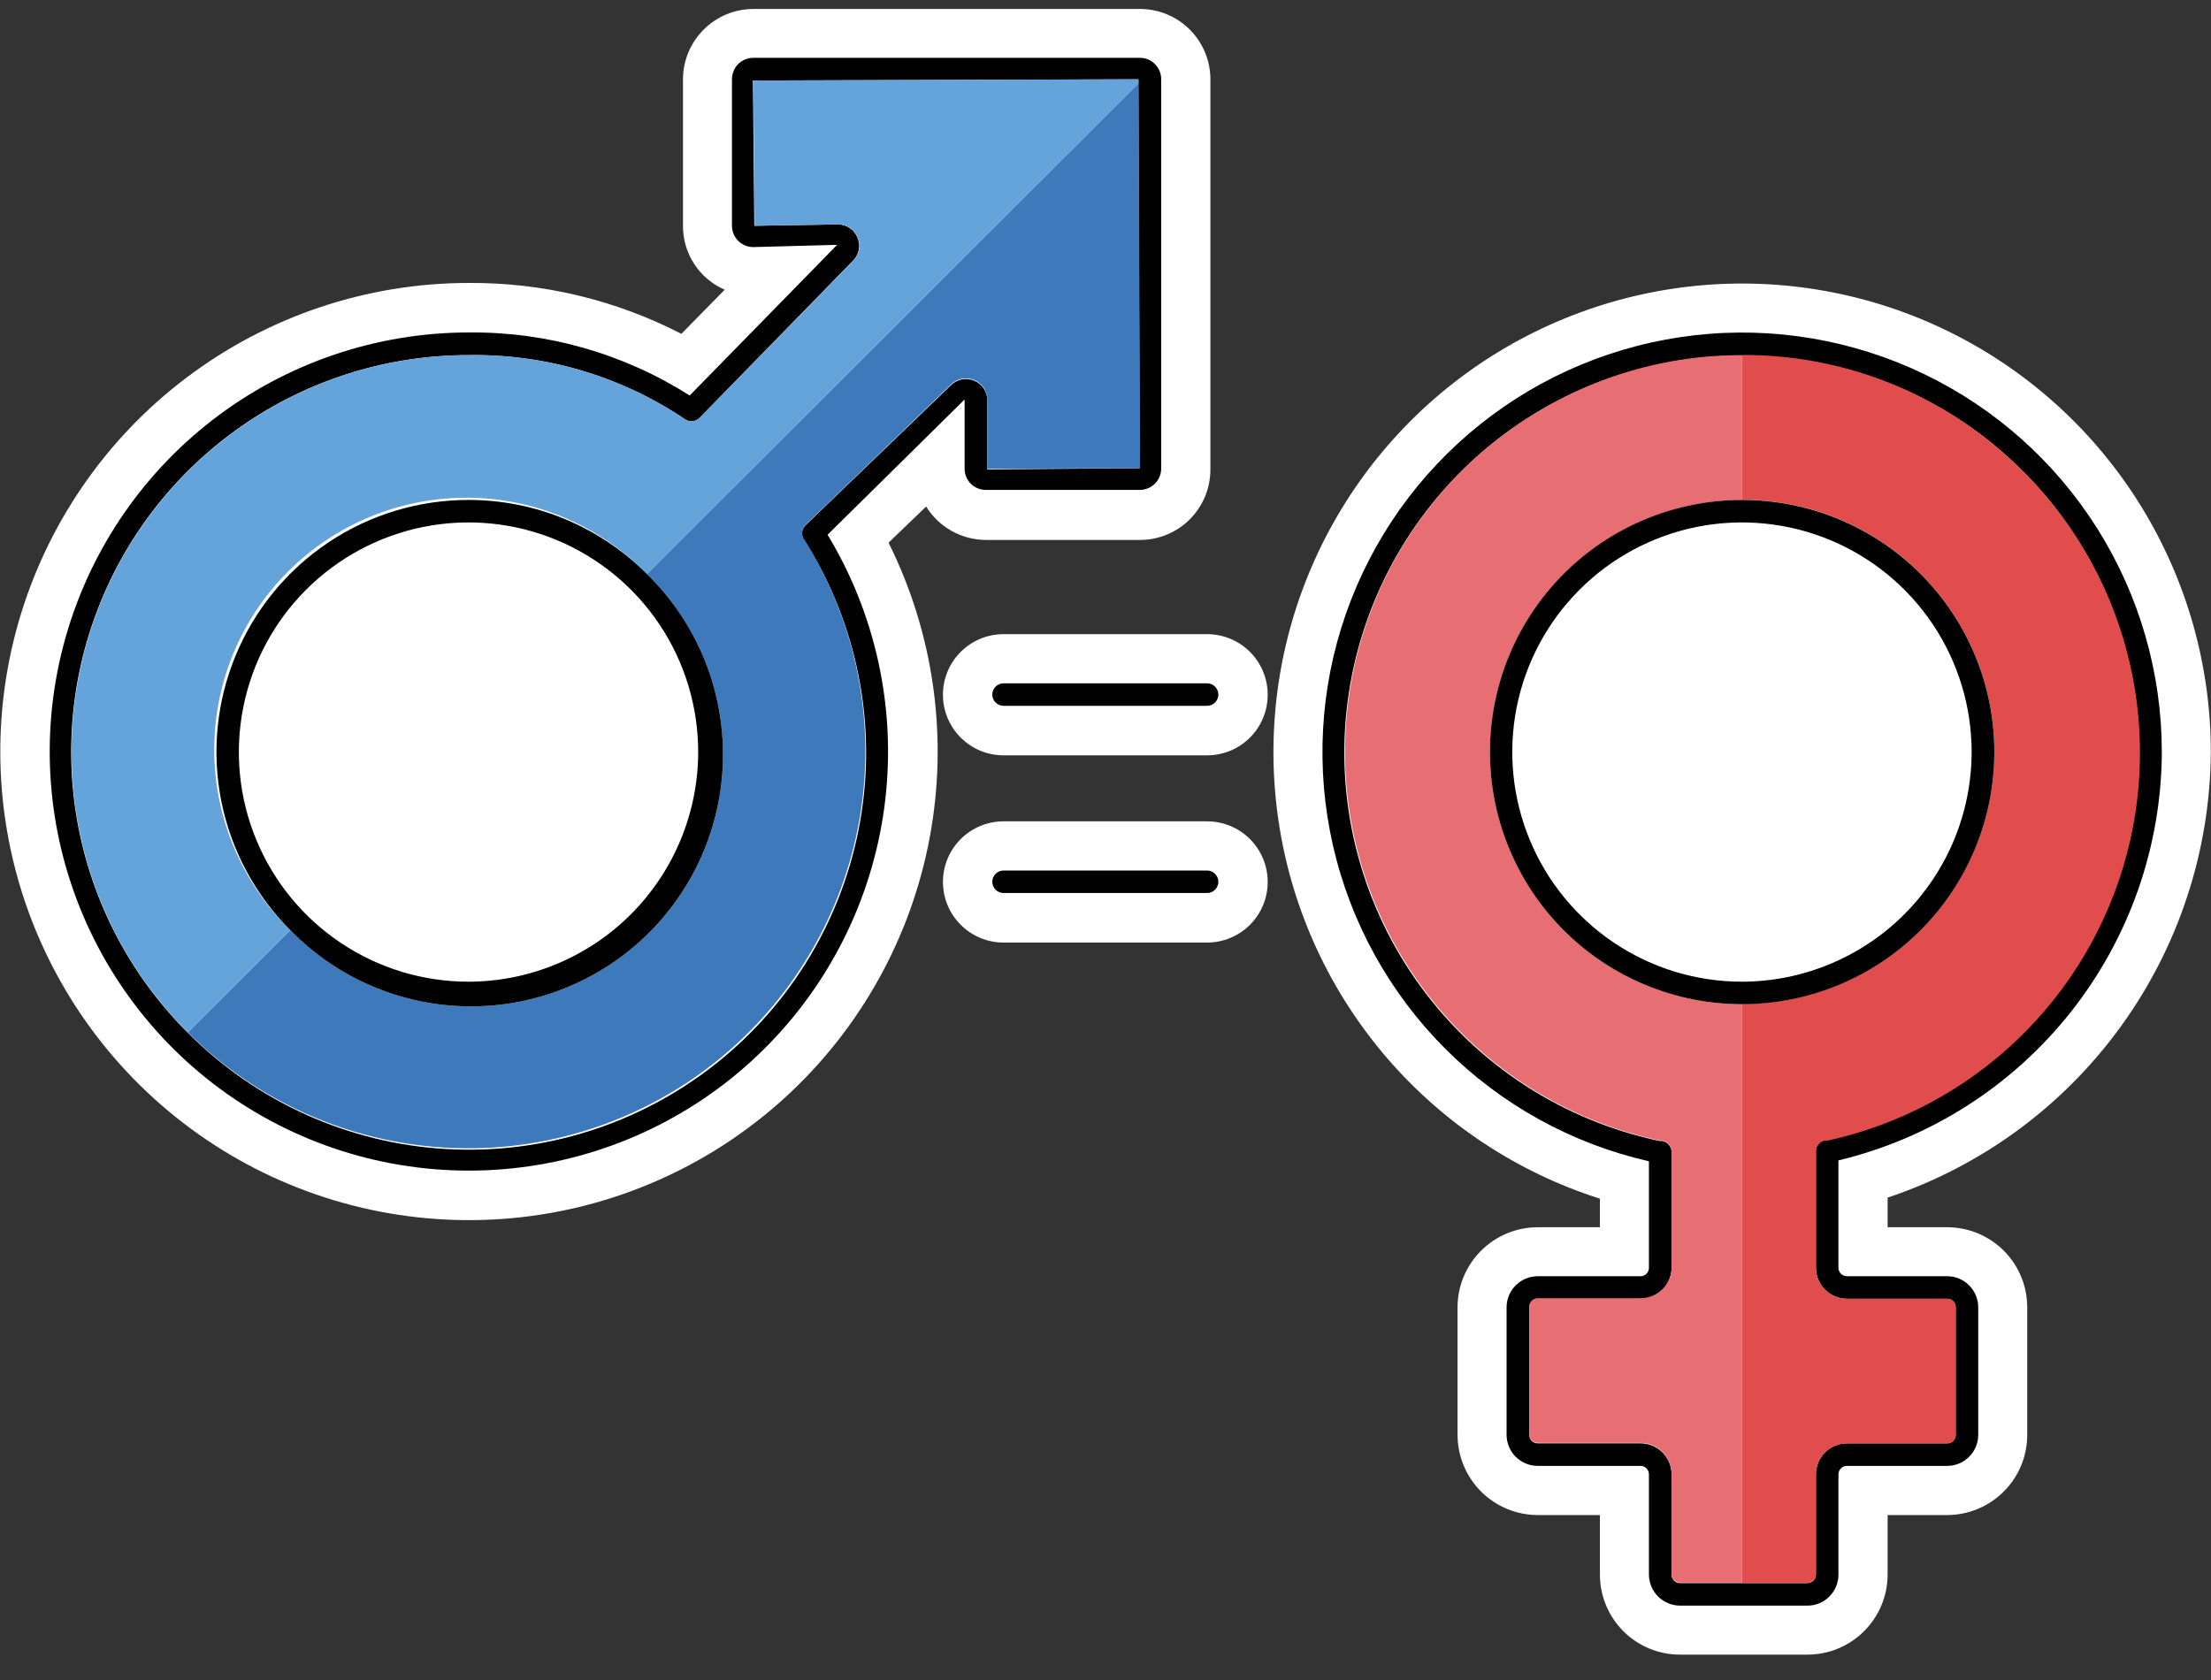
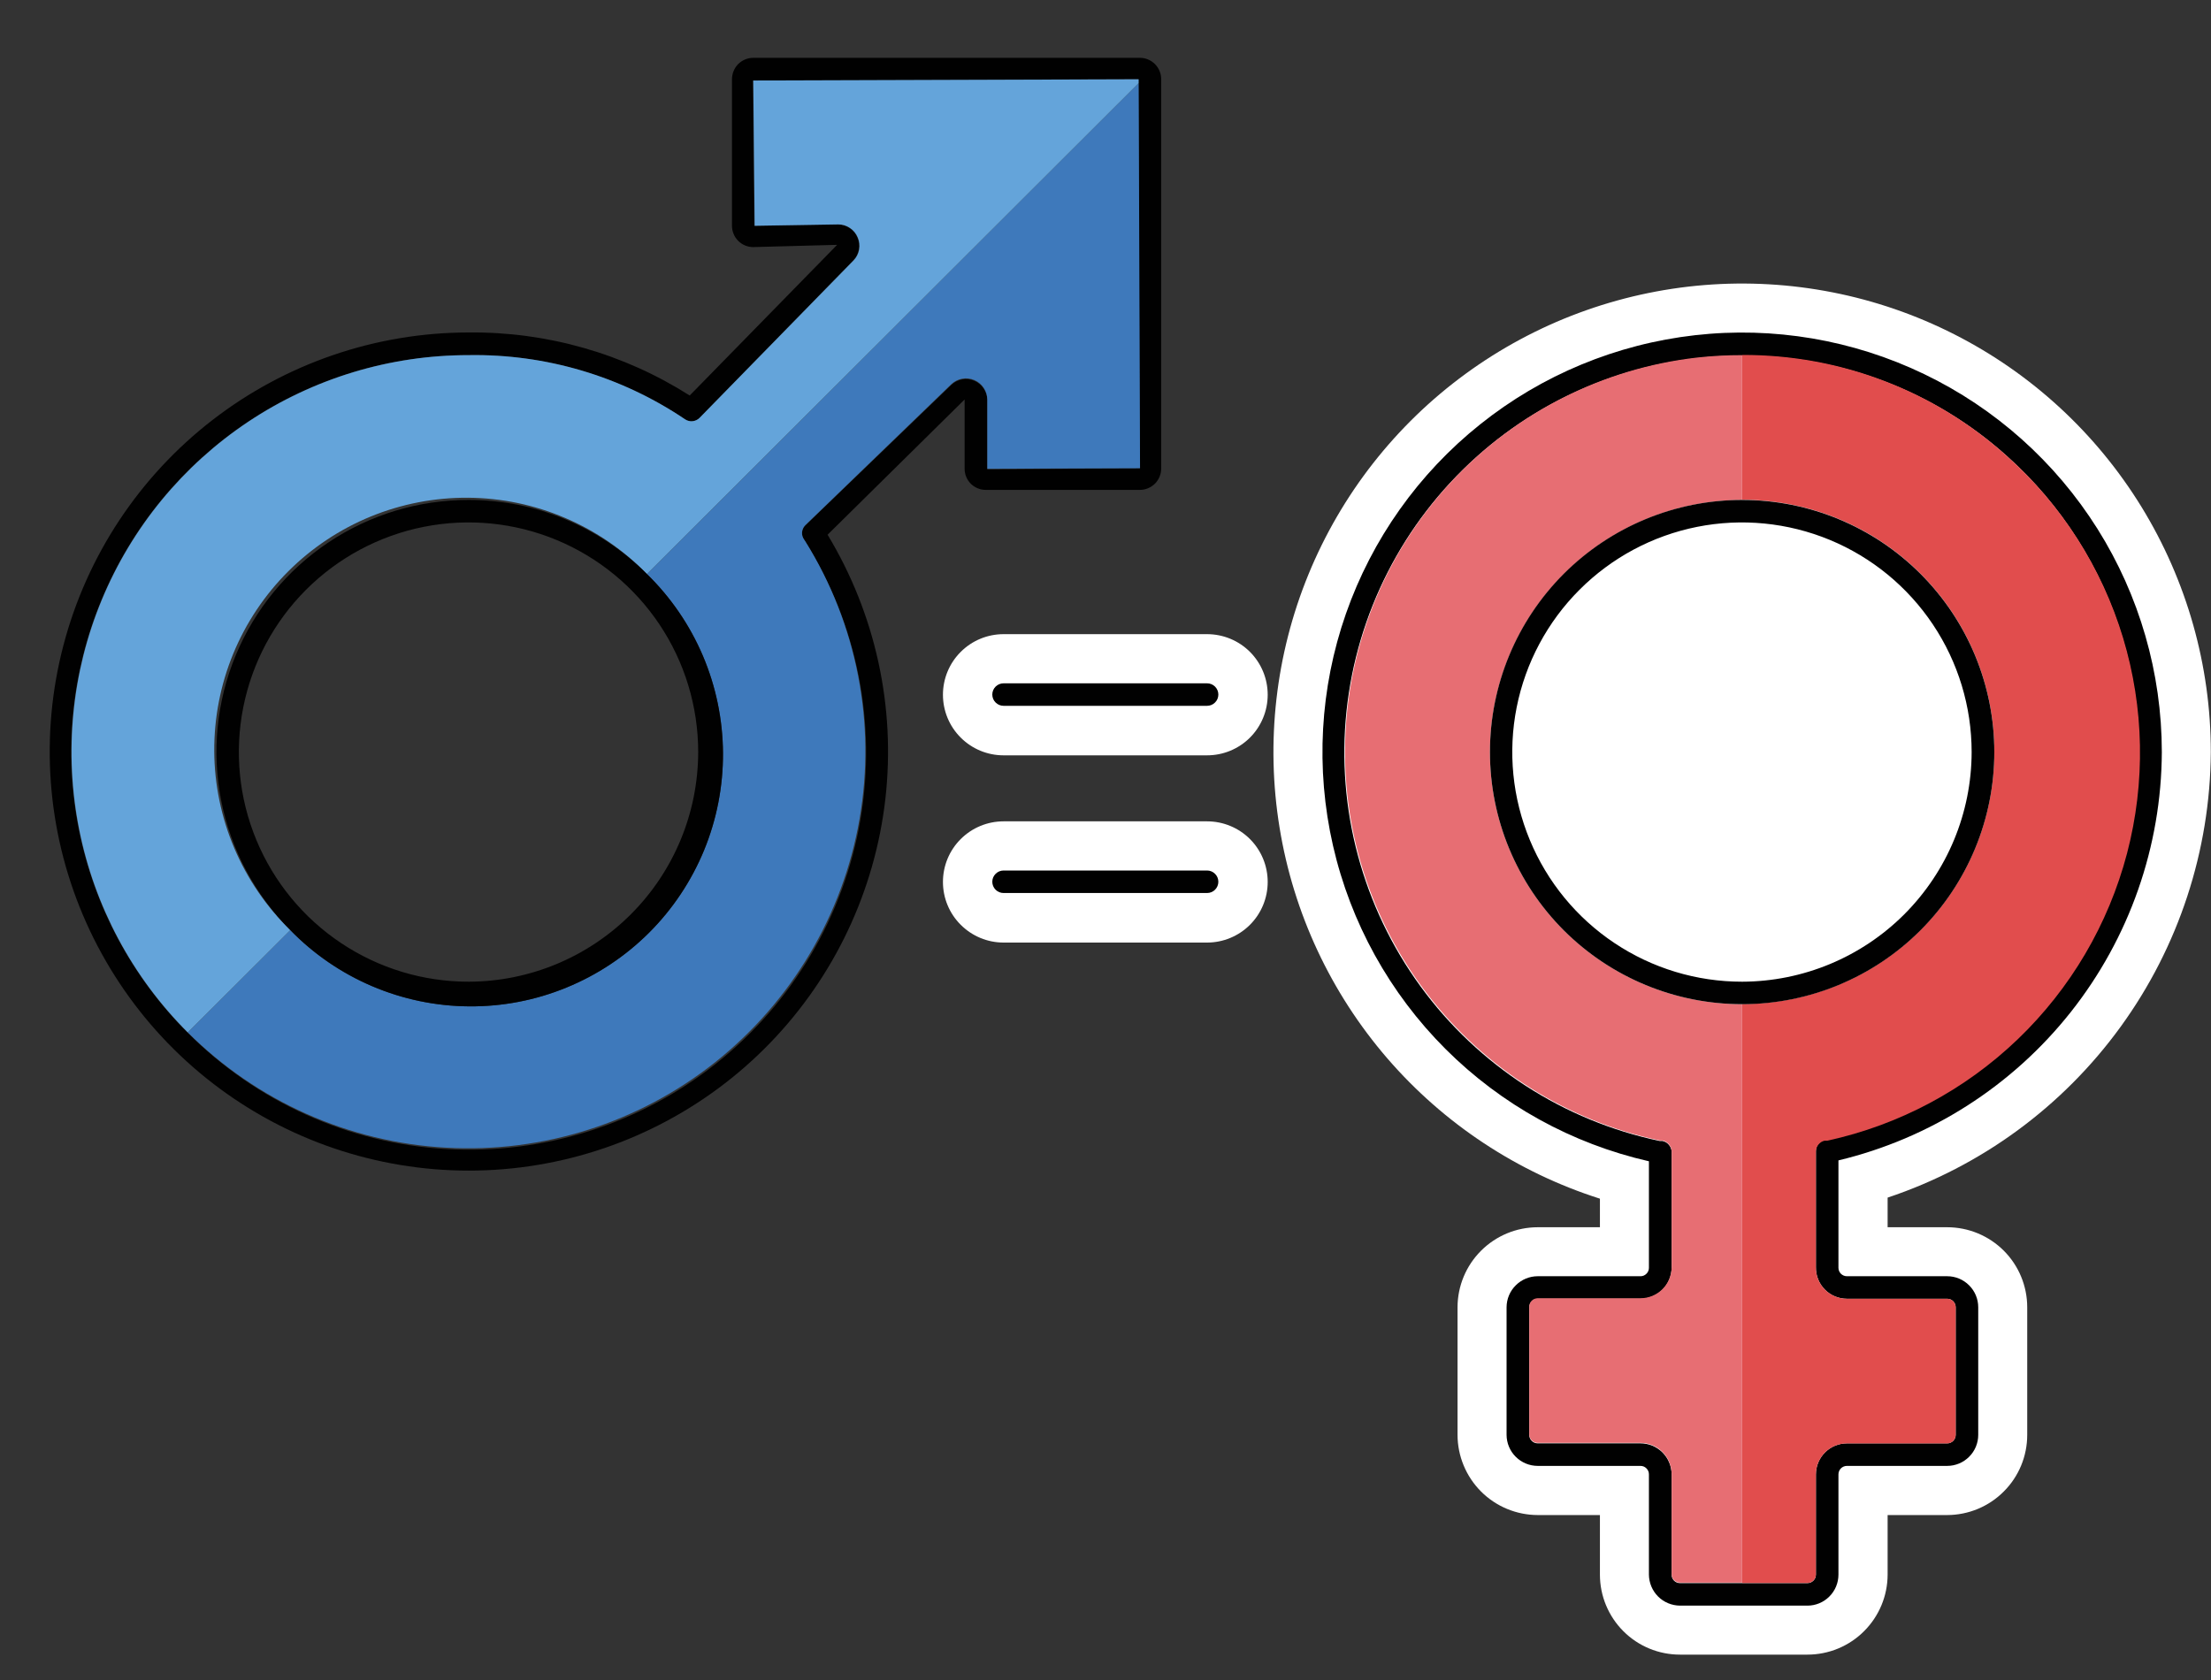
<svg xmlns="http://www.w3.org/2000/svg" width="50" height="38" viewBox="0 0 50 38" fill="none">
  <rect x="0" y="0" width="50" height="38" fill="#333333" stroke="none" />
  <g clip-path="url(#clip0_86_616)">
-     <path d="M20.944 11.457C21.086 11.687 21.285 11.878 21.521 12.01C21.758 12.142 22.024 12.212 22.295 12.213H25.781C26.203 12.213 26.608 12.045 26.906 11.747C27.204 11.448 27.372 11.044 27.372 10.622V1.793C27.372 1.372 27.204 0.967 26.906 0.669C26.608 0.371 26.203 0.203 25.781 0.203H17.035C16.613 0.204 16.209 0.372 15.912 0.67C15.614 0.968 15.446 1.372 15.445 1.793V5.107C15.443 5.414 15.532 5.715 15.7 5.972C15.867 6.229 16.107 6.431 16.389 6.553L15.409 7.551C13.923 6.784 12.272 6.389 10.599 6.4C8.294 6.401 6.053 7.154 4.214 8.544C2.375 9.934 1.04 11.886 0.41 14.103C-0.22 16.32 -0.11 18.682 0.723 20.831C1.557 22.98 3.068 24.799 5.028 26.012C6.988 27.225 9.29 27.766 11.585 27.553C13.881 27.34 16.044 26.384 17.747 24.831C19.45 23.278 20.601 21.212 21.024 18.947C21.448 16.681 21.121 14.339 20.094 12.275L20.944 11.457Z" fill="white" />
    <path d="M49.996 17.011C49.996 15.054 49.453 13.135 48.429 11.467C47.405 9.799 45.939 8.447 44.193 7.561C42.448 6.675 40.491 6.29 38.54 6.448C36.59 6.607 34.721 7.302 33.141 8.457C31.561 9.612 30.331 11.183 29.589 12.994C28.847 14.805 28.621 16.786 28.936 18.718C29.25 20.65 30.094 22.457 31.373 23.939C32.652 25.42 34.316 26.519 36.181 27.113V27.759H34.775C34.294 27.759 33.834 27.95 33.494 28.289C33.154 28.628 32.962 29.088 32.961 29.569V32.456C32.962 32.936 33.154 33.397 33.493 33.737C33.833 34.077 34.294 34.268 34.775 34.269H36.181V35.617C36.181 36.096 36.372 36.557 36.711 36.896C37.05 37.236 37.511 37.426 37.991 37.426H40.873C41.354 37.426 41.814 37.236 42.154 36.896C42.494 36.557 42.686 36.097 42.687 35.617V34.269H44.034C44.515 34.268 44.975 34.077 45.314 33.736C45.654 33.397 45.844 32.936 45.844 32.456V29.569C45.844 29.089 45.653 28.628 45.314 28.289C44.975 27.95 44.514 27.759 44.034 27.759H42.687V27.089C44.804 26.382 46.647 25.03 47.958 23.222C49.269 21.415 49.981 19.243 49.996 17.011Z" fill="white" />
    <path d="M27.297 14.344H22.695C22.331 14.344 21.983 14.488 21.726 14.745C21.468 15.002 21.324 15.351 21.324 15.714C21.324 16.078 21.468 16.427 21.726 16.684C21.983 16.941 22.331 17.085 22.695 17.085H27.297C27.661 17.085 28.01 16.941 28.267 16.684C28.524 16.427 28.668 16.078 28.668 15.714C28.668 15.351 28.524 15.002 28.267 14.745C28.01 14.488 27.661 14.344 27.297 14.344Z" fill="white" />
    <path d="M27.297 18.578H22.695C22.331 18.578 21.983 18.722 21.726 18.979C21.468 19.236 21.324 19.585 21.324 19.949C21.324 20.312 21.468 20.661 21.726 20.918C21.983 21.175 22.331 21.32 22.695 21.32H27.297C27.661 21.32 28.01 21.175 28.267 20.918C28.524 20.661 28.668 20.312 28.668 19.949C28.668 19.585 28.524 19.236 28.267 18.979C28.01 18.722 27.661 18.578 27.297 18.578Z" fill="white" />
    <path d="M25.781 1.308H17.035C16.971 1.308 16.908 1.32 16.85 1.345C16.791 1.369 16.738 1.405 16.693 1.45C16.648 1.496 16.613 1.549 16.589 1.608C16.565 1.667 16.553 1.73 16.553 1.794V5.107C16.553 5.234 16.603 5.356 16.693 5.447C16.782 5.537 16.904 5.588 17.031 5.589L18.931 5.538L15.597 8.946C14.103 7.996 12.366 7.501 10.595 7.52C8.501 7.522 6.466 8.217 4.808 9.498C3.151 10.778 1.964 12.572 1.434 14.598C0.903 16.624 1.058 18.769 1.875 20.697C2.693 22.626 4.125 24.23 5.95 25.258C7.775 26.286 9.889 26.681 11.962 26.38C14.035 26.08 15.95 25.102 17.408 23.598C18.866 22.095 19.785 20.151 20.022 18.07C20.258 15.988 19.799 13.888 18.715 12.095L21.814 9.036V10.603C21.814 10.729 21.864 10.851 21.953 10.941C22.043 11.03 22.165 11.081 22.291 11.081H25.777C25.905 11.081 26.027 11.03 26.117 10.941C26.207 10.851 26.258 10.73 26.259 10.603V1.794C26.26 1.73 26.248 1.668 26.224 1.609C26.2 1.55 26.165 1.497 26.121 1.452C26.077 1.407 26.024 1.371 25.965 1.346C25.907 1.321 25.845 1.308 25.781 1.308ZM22.327 10.618V9.052C22.326 8.958 22.298 8.866 22.245 8.788C22.193 8.709 22.119 8.648 22.033 8.612C21.946 8.575 21.851 8.564 21.758 8.581C21.666 8.598 21.58 8.642 21.512 8.707L18.214 11.884C18.171 11.925 18.144 11.981 18.138 12.04C18.132 12.1 18.148 12.16 18.183 12.209L18.214 12.256C19.387 14.126 19.831 16.364 19.458 18.541C19.086 20.717 17.925 22.68 16.196 24.055C14.467 25.429 12.293 26.118 10.088 25.99C7.884 25.862 5.804 24.925 4.246 23.36C2.988 22.105 2.131 20.505 1.783 18.762C1.435 17.019 1.613 15.213 2.294 13.571C2.974 11.929 4.127 10.526 5.605 9.541C7.084 8.555 8.822 8.03 10.599 8.033C12.342 8.004 14.051 8.512 15.495 9.486C15.545 9.519 15.605 9.533 15.664 9.527C15.724 9.52 15.779 9.494 15.821 9.451L19.295 5.891C19.361 5.823 19.405 5.737 19.422 5.645C19.438 5.552 19.427 5.456 19.389 5.37C19.353 5.283 19.292 5.209 19.214 5.157C19.136 5.105 19.044 5.076 18.95 5.076L17.058 5.107L17.027 1.821L25.742 1.794V1.88L25.774 10.591L22.327 10.618Z" fill="#010101" />
    <path d="M48.888 17.011C48.887 15.224 48.383 13.474 47.432 11.961C46.481 10.449 45.122 9.235 43.512 8.461C41.902 7.686 40.106 7.381 38.331 7.582C36.556 7.783 34.873 8.48 33.477 9.595C32.08 10.709 31.027 12.195 30.437 13.882C29.848 15.568 29.747 17.387 30.145 19.129C30.543 20.87 31.425 22.464 32.689 23.727C33.953 24.99 35.547 25.87 37.289 26.267V28.676C37.289 28.701 37.285 28.726 37.275 28.749C37.265 28.772 37.251 28.794 37.233 28.811C37.215 28.829 37.194 28.843 37.171 28.853C37.148 28.863 37.123 28.867 37.097 28.867H34.775C34.588 28.867 34.41 28.941 34.278 29.073C34.145 29.204 34.071 29.382 34.07 29.569V32.456C34.071 32.642 34.145 32.82 34.278 32.952C34.41 33.083 34.588 33.157 34.775 33.157H37.097C37.123 33.157 37.148 33.162 37.171 33.171C37.194 33.181 37.215 33.195 37.233 33.213C37.251 33.231 37.265 33.252 37.275 33.275C37.285 33.298 37.289 33.323 37.289 33.349V35.616C37.291 35.802 37.365 35.98 37.496 36.111C37.627 36.242 37.805 36.316 37.991 36.318H40.873C41.059 36.318 41.238 36.244 41.369 36.112C41.501 35.981 41.575 35.802 41.575 35.616V33.349C41.575 33.298 41.595 33.249 41.631 33.213C41.667 33.177 41.716 33.157 41.767 33.157H44.035C44.22 33.157 44.399 33.083 44.53 32.951C44.662 32.82 44.736 32.641 44.736 32.456V29.569C44.736 29.383 44.662 29.204 44.53 29.073C44.399 28.941 44.22 28.867 44.035 28.867H41.767C41.716 28.867 41.667 28.847 41.631 28.811C41.595 28.775 41.575 28.727 41.575 28.676V26.247C43.652 25.749 45.502 24.568 46.828 22.893C48.154 21.218 48.879 19.147 48.888 17.011ZM41.767 29.377H44.035C44.085 29.377 44.134 29.397 44.17 29.433C44.206 29.469 44.226 29.518 44.226 29.569V32.456C44.226 32.506 44.206 32.555 44.17 32.591C44.134 32.627 44.085 32.647 44.035 32.647H41.767C41.581 32.647 41.402 32.721 41.271 32.853C41.139 32.984 41.065 33.163 41.065 33.349V35.616C41.065 35.642 41.06 35.667 41.051 35.69C41.041 35.713 41.027 35.734 41.009 35.752C40.991 35.77 40.97 35.784 40.947 35.794C40.924 35.803 40.899 35.808 40.873 35.808H37.991C37.966 35.808 37.941 35.803 37.918 35.794C37.895 35.784 37.874 35.77 37.856 35.752C37.839 35.734 37.825 35.713 37.816 35.69C37.806 35.666 37.802 35.642 37.803 35.616V33.349C37.801 33.162 37.727 32.984 37.595 32.852C37.463 32.721 37.284 32.647 37.097 32.647H34.775C34.75 32.647 34.725 32.642 34.701 32.633C34.678 32.623 34.657 32.609 34.639 32.591C34.621 32.573 34.607 32.552 34.597 32.529C34.588 32.506 34.583 32.481 34.583 32.456V29.569C34.583 29.543 34.588 29.518 34.597 29.495C34.607 29.472 34.621 29.451 34.639 29.433C34.657 29.415 34.678 29.401 34.701 29.391C34.725 29.382 34.75 29.377 34.775 29.377H37.097C37.284 29.377 37.463 29.303 37.595 29.172C37.727 29.04 37.801 28.862 37.803 28.676V26.059C37.802 26 37.781 25.943 37.743 25.897C37.705 25.851 37.653 25.82 37.595 25.808H37.532C35.358 25.351 33.43 24.104 32.122 22.308C30.814 20.512 30.218 18.295 30.45 16.085C30.682 13.876 31.725 11.831 33.378 10.345C35.03 8.86 37.175 8.04 39.397 8.045C41.606 8.03 43.742 8.84 45.386 10.317C46.618 11.419 47.521 12.841 47.997 14.424C48.473 16.008 48.502 17.692 48.082 19.291C47.662 20.89 46.809 22.342 45.617 23.487C44.424 24.632 42.939 25.426 41.324 25.781H41.261C41.206 25.794 41.156 25.826 41.121 25.87C41.085 25.915 41.066 25.971 41.065 26.028V28.656C41.063 28.75 41.079 28.843 41.113 28.93C41.147 29.018 41.198 29.097 41.264 29.165C41.329 29.232 41.407 29.285 41.494 29.322C41.58 29.358 41.673 29.377 41.767 29.377Z" fill="#010101" />
    <path d="M25.781 10.591L25.75 1.88L14.63 12.984C15.17 13.511 15.6 14.14 15.896 14.835C16.191 15.53 16.345 16.276 16.35 17.031C16.354 17.785 16.209 18.534 15.922 19.232C15.634 19.93 15.212 20.564 14.678 21.097C14.143 21.63 13.509 22.052 12.81 22.338C12.112 22.624 11.364 22.769 10.609 22.763C9.854 22.758 9.108 22.602 8.414 22.306C7.719 22.01 7.091 21.579 6.565 21.038L4.246 23.352C5.806 24.908 7.884 25.836 10.084 25.959C12.284 26.083 14.452 25.394 16.177 24.023C17.901 22.651 19.062 20.694 19.438 18.523C19.813 16.352 19.378 14.119 18.214 12.248L18.183 12.201C18.148 12.152 18.132 12.092 18.138 12.033C18.144 11.973 18.171 11.917 18.214 11.876L21.512 8.691C21.58 8.626 21.666 8.583 21.758 8.566C21.851 8.549 21.946 8.559 22.033 8.596C22.119 8.632 22.193 8.694 22.245 8.772C22.298 8.85 22.326 8.942 22.327 9.036V10.603L25.781 10.591Z" fill="#3E79BB" />
    <path d="M25.75 1.88V1.793L17.035 1.821L17.066 5.107L18.958 5.076C19.052 5.076 19.144 5.104 19.222 5.157C19.3 5.209 19.361 5.283 19.397 5.37C19.435 5.456 19.446 5.552 19.429 5.644C19.413 5.737 19.369 5.823 19.303 5.891L15.821 9.451C15.779 9.494 15.724 9.52 15.664 9.527C15.605 9.533 15.545 9.519 15.495 9.486C14.051 8.511 12.342 8.004 10.599 8.033C8.824 8.032 7.088 8.557 5.611 9.542C4.134 10.528 2.982 11.929 2.302 13.569C1.622 15.209 1.444 17.014 1.79 18.756C2.136 20.497 2.99 22.097 4.246 23.352L6.565 21.038C6.024 20.511 5.594 19.881 5.299 19.187C5.004 18.492 4.849 17.746 4.845 16.991C4.841 16.236 4.986 15.488 5.273 14.79C5.56 14.092 5.983 13.458 6.517 12.925C7.051 12.391 7.686 11.969 8.384 11.683C9.083 11.397 9.831 11.253 10.586 11.258C11.341 11.264 12.087 11.419 12.781 11.716C13.475 12.012 14.104 12.443 14.63 12.984L25.75 1.88Z" fill="#64A4DA" />
    <path d="M10.599 11.308C9.472 11.307 8.369 11.64 7.431 12.266C6.493 12.892 5.762 13.782 5.33 14.824C4.898 15.866 4.784 17.012 5.004 18.118C5.224 19.224 5.767 20.24 6.565 21.038C7.091 21.579 7.719 22.01 8.414 22.306C9.108 22.602 9.854 22.758 10.609 22.763C11.364 22.769 12.112 22.625 12.81 22.338C13.509 22.052 14.143 21.631 14.678 21.097C15.212 20.564 15.634 19.93 15.922 19.232C16.209 18.534 16.354 17.785 16.35 17.031C16.345 16.276 16.191 15.53 15.896 14.835C15.6 14.14 15.17 13.511 14.63 12.984C14.101 12.453 13.473 12.032 12.782 11.744C12.09 11.456 11.348 11.308 10.599 11.308ZM10.599 22.205C9.572 22.206 8.567 21.902 7.713 21.331C6.858 20.761 6.192 19.95 5.798 19.001C5.404 18.052 5.301 17.008 5.501 16C5.701 14.992 6.195 14.066 6.921 13.34C7.648 12.613 8.573 12.118 9.581 11.917C10.588 11.716 11.633 11.819 12.582 12.212C13.531 12.605 14.343 13.271 14.914 14.125C15.485 14.979 15.789 15.983 15.789 17.011C15.787 18.387 15.24 19.706 14.267 20.68C13.294 21.653 11.976 22.202 10.599 22.205Z" fill="#010101" />
    <path d="M41.261 25.801H41.324C42.943 25.448 44.433 24.655 45.629 23.508C46.825 22.361 47.68 20.906 48.101 19.304C48.521 17.701 48.49 16.013 48.011 14.427C47.532 12.841 46.623 11.419 45.386 10.317C43.744 8.835 41.608 8.019 39.397 8.029V11.304C40.909 11.304 42.36 11.905 43.429 12.974C44.499 14.044 45.1 15.495 45.1 17.007C45.1 18.52 44.499 19.97 43.429 21.04C42.36 22.109 40.909 22.71 39.397 22.71V35.805H40.873C40.899 35.805 40.924 35.8 40.947 35.79C40.97 35.78 40.991 35.766 41.009 35.748C41.027 35.73 41.041 35.709 41.051 35.686C41.06 35.663 41.065 35.638 41.065 35.613V33.349C41.065 33.163 41.139 32.984 41.271 32.853C41.402 32.721 41.581 32.648 41.767 32.648H44.035C44.085 32.648 44.134 32.627 44.17 32.591C44.206 32.555 44.226 32.507 44.226 32.456V29.569C44.226 29.518 44.206 29.469 44.17 29.433C44.134 29.397 44.085 29.377 44.035 29.377H41.767C41.581 29.377 41.402 29.303 41.271 29.172C41.139 29.04 41.065 28.862 41.065 28.676V26.047C41.066 25.99 41.085 25.935 41.121 25.89C41.156 25.845 41.206 25.814 41.261 25.801Z" fill="#E14D4D" />
    <path d="M33.694 17.011C33.697 15.499 34.299 14.05 35.367 12.982C36.436 11.913 37.885 11.311 39.397 11.308V8.033C39.055 8.032 38.714 8.05 38.374 8.088C36.257 8.331 34.295 9.319 32.839 10.876C31.383 12.432 30.528 14.456 30.427 16.584C30.326 18.713 30.985 20.809 32.287 22.497C33.588 24.184 35.447 25.354 37.532 25.797H37.595C37.653 25.808 37.705 25.84 37.743 25.885C37.781 25.931 37.802 25.988 37.803 26.047V28.664C37.801 28.85 37.727 29.029 37.595 29.16C37.463 29.291 37.284 29.365 37.097 29.365H34.775C34.724 29.365 34.675 29.385 34.639 29.421C34.603 29.457 34.583 29.506 34.583 29.557V32.444C34.583 32.469 34.588 32.494 34.597 32.517C34.607 32.541 34.621 32.562 34.639 32.58C34.657 32.597 34.678 32.611 34.701 32.621C34.725 32.631 34.749 32.636 34.775 32.636H37.097C37.284 32.636 37.463 32.709 37.595 32.841C37.727 32.972 37.801 33.151 37.803 33.337V35.605C37.802 35.63 37.806 35.655 37.816 35.678C37.825 35.701 37.839 35.722 37.856 35.74C37.874 35.758 37.895 35.772 37.918 35.782C37.941 35.792 37.965 35.797 37.991 35.797H39.397V22.714C37.885 22.713 36.434 22.112 35.365 21.043C34.296 19.973 33.695 18.523 33.694 17.011Z" fill="#E76E73" />
    <path d="M39.397 11.308C37.884 11.308 36.434 11.909 35.364 12.978C34.295 14.048 33.694 15.498 33.694 17.011C33.694 18.523 34.295 19.974 35.364 21.044C36.434 22.113 37.884 22.714 39.397 22.714C40.909 22.714 42.36 22.113 43.429 21.044C44.499 19.974 45.1 18.523 45.1 17.011C45.1 15.498 44.499 14.048 43.429 12.978C42.36 11.909 40.909 11.308 39.397 11.308ZM39.397 22.205C38.369 22.206 37.365 21.902 36.51 21.331C35.656 20.761 34.989 19.95 34.596 19.001C34.202 18.052 34.098 17.008 34.298 16C34.498 14.992 34.993 14.066 35.719 13.34C36.445 12.613 37.37 12.118 38.378 11.917C39.386 11.716 40.43 11.819 41.38 12.212C42.329 12.605 43.14 13.271 43.711 14.125C44.282 14.979 44.587 15.983 44.587 17.011C44.585 18.387 44.037 19.706 43.065 20.68C42.092 21.653 40.773 22.202 39.397 22.205Z" fill="#010101" />
    <path d="M27.297 15.965H22.695C22.627 15.965 22.563 15.938 22.515 15.89C22.467 15.843 22.44 15.778 22.44 15.71C22.44 15.643 22.467 15.578 22.515 15.53C22.563 15.483 22.627 15.456 22.695 15.456H27.297C27.365 15.456 27.43 15.483 27.477 15.53C27.525 15.578 27.552 15.643 27.552 15.71C27.552 15.778 27.525 15.843 27.477 15.89C27.43 15.938 27.365 15.965 27.297 15.965Z" fill="#010101" />
    <path d="M27.297 20.199H22.695C22.627 20.199 22.563 20.173 22.515 20.125C22.467 20.077 22.44 20.012 22.44 19.945C22.44 19.877 22.467 19.812 22.515 19.765C22.563 19.717 22.627 19.69 22.695 19.69H27.297C27.365 19.69 27.43 19.717 27.477 19.765C27.525 19.812 27.552 19.877 27.552 19.945C27.552 20.012 27.525 20.077 27.477 20.125C27.43 20.173 27.365 20.199 27.297 20.199Z" fill="#010101" />
  </g>
  <defs>
    <clipPath id="clip0_86_616">
      <rect width="50" height="37.227" fill="white" transform="translate(0 0.203)" />
    </clipPath>
  </defs>
</svg>